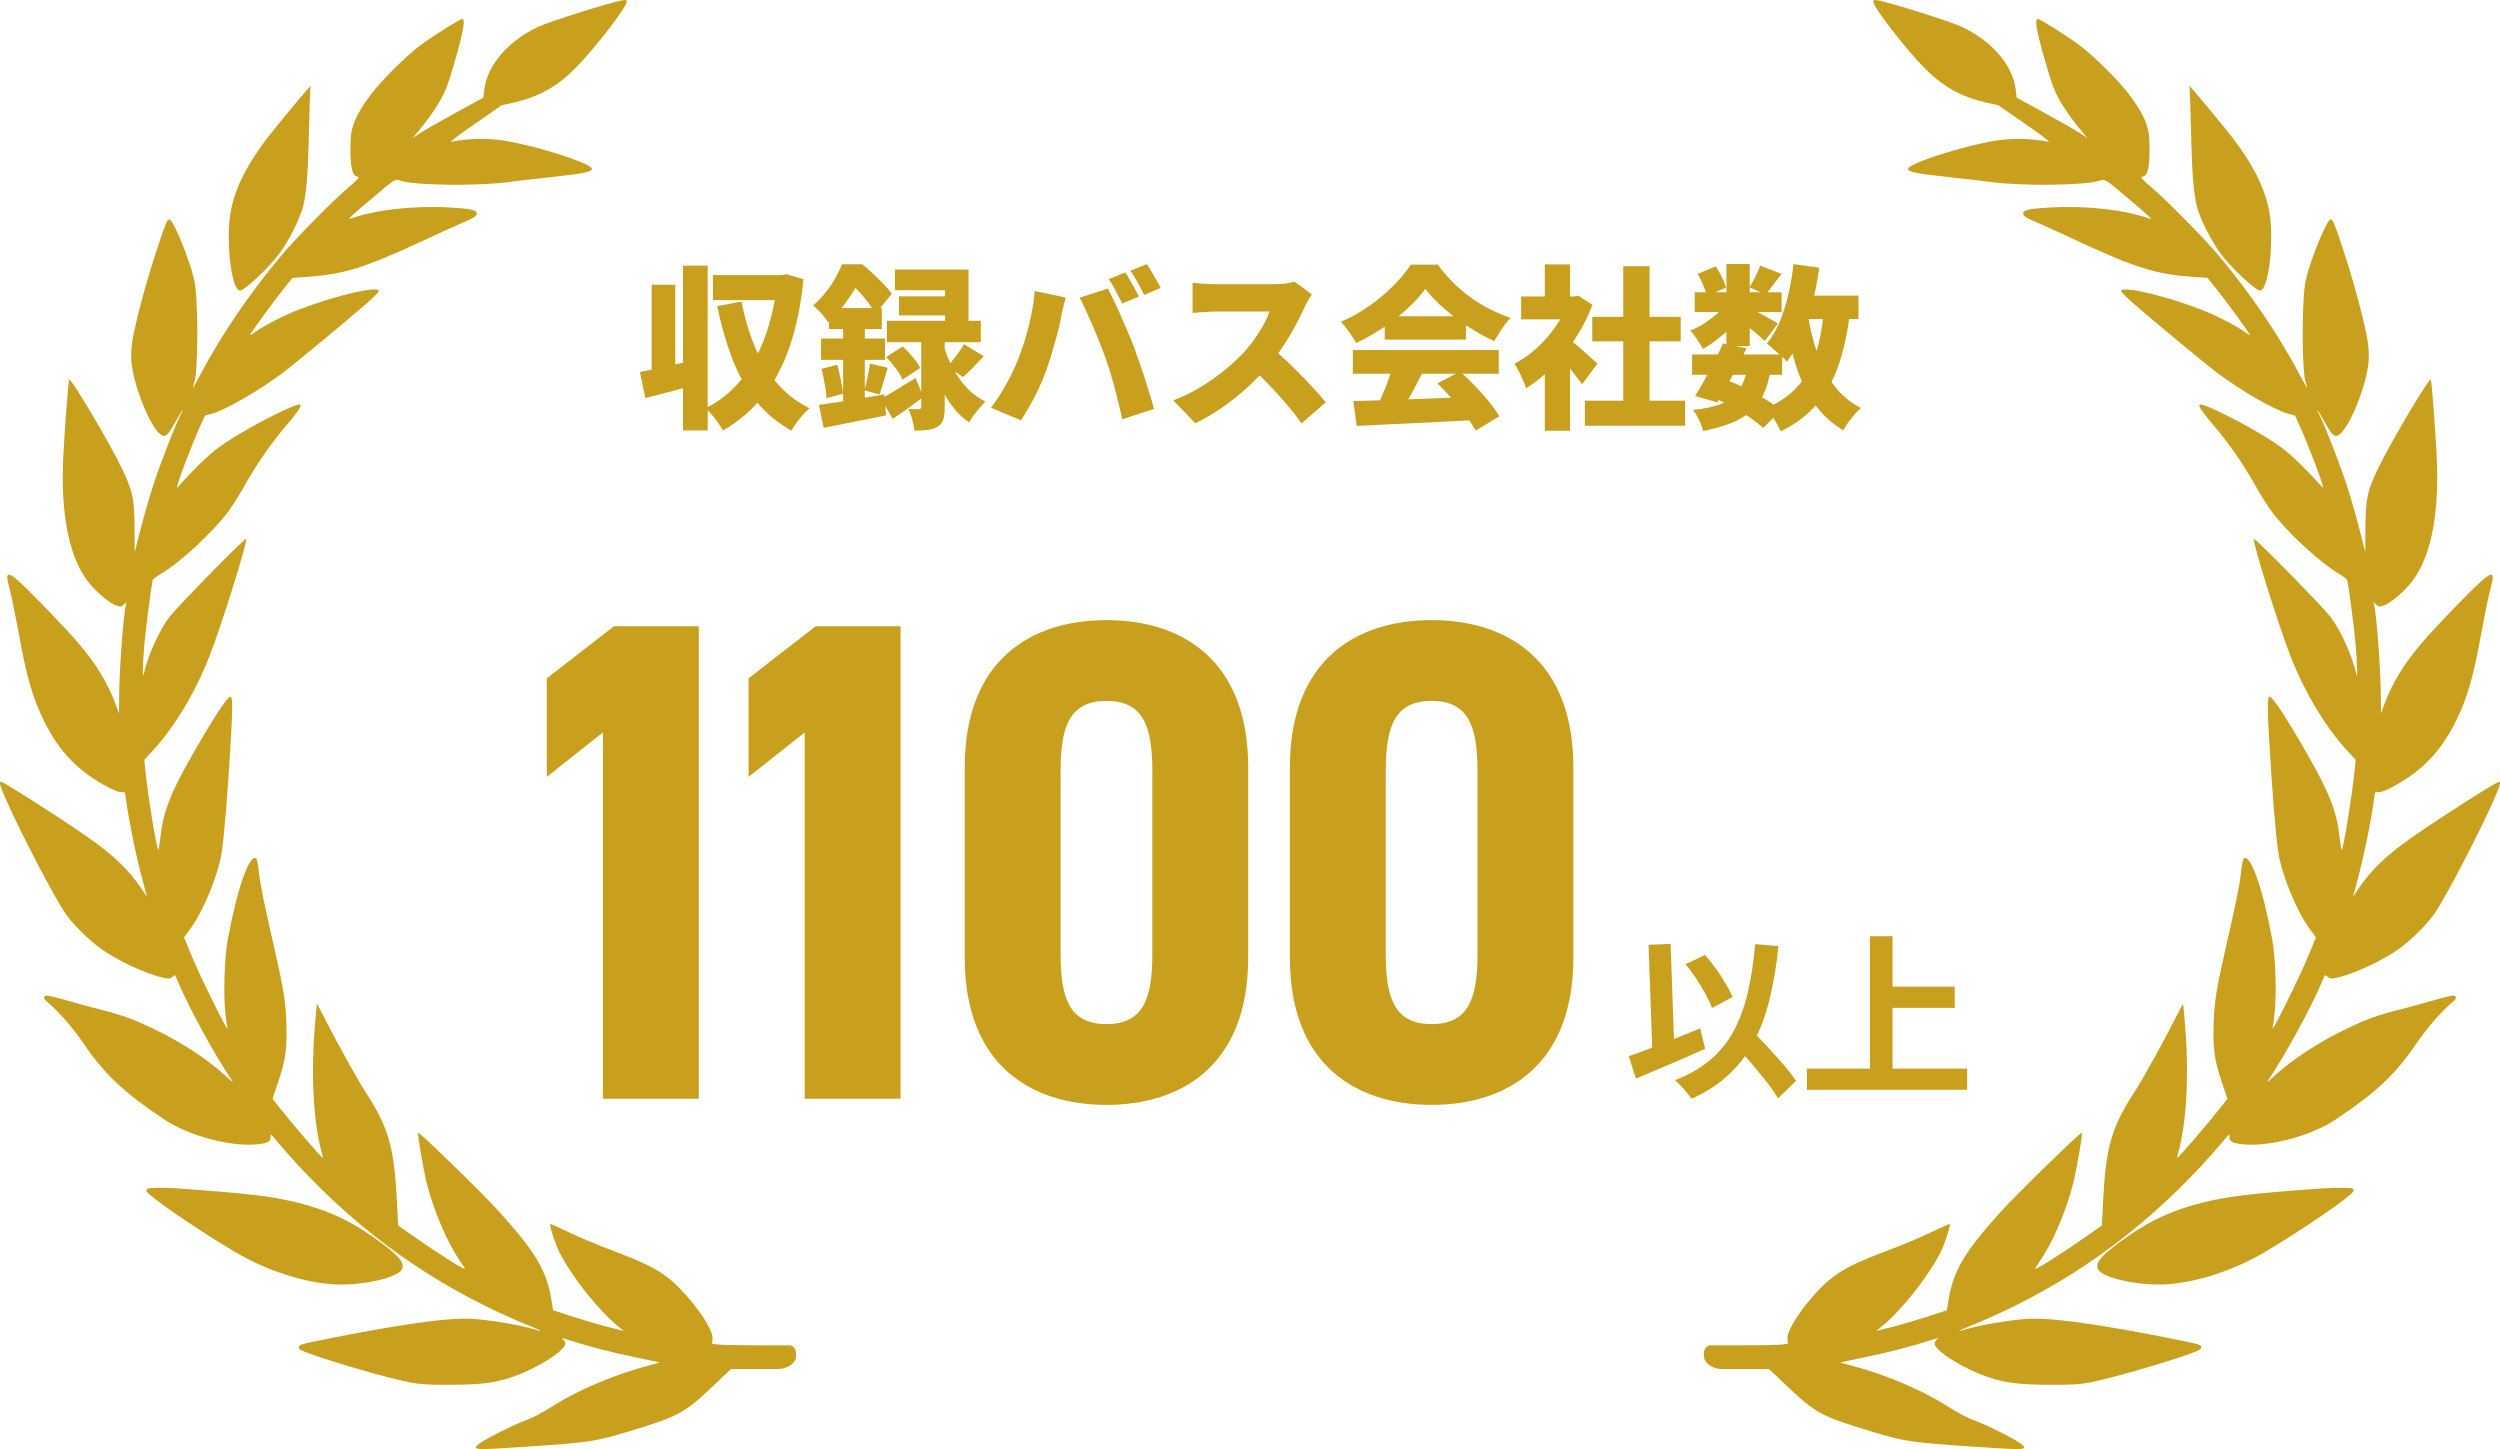
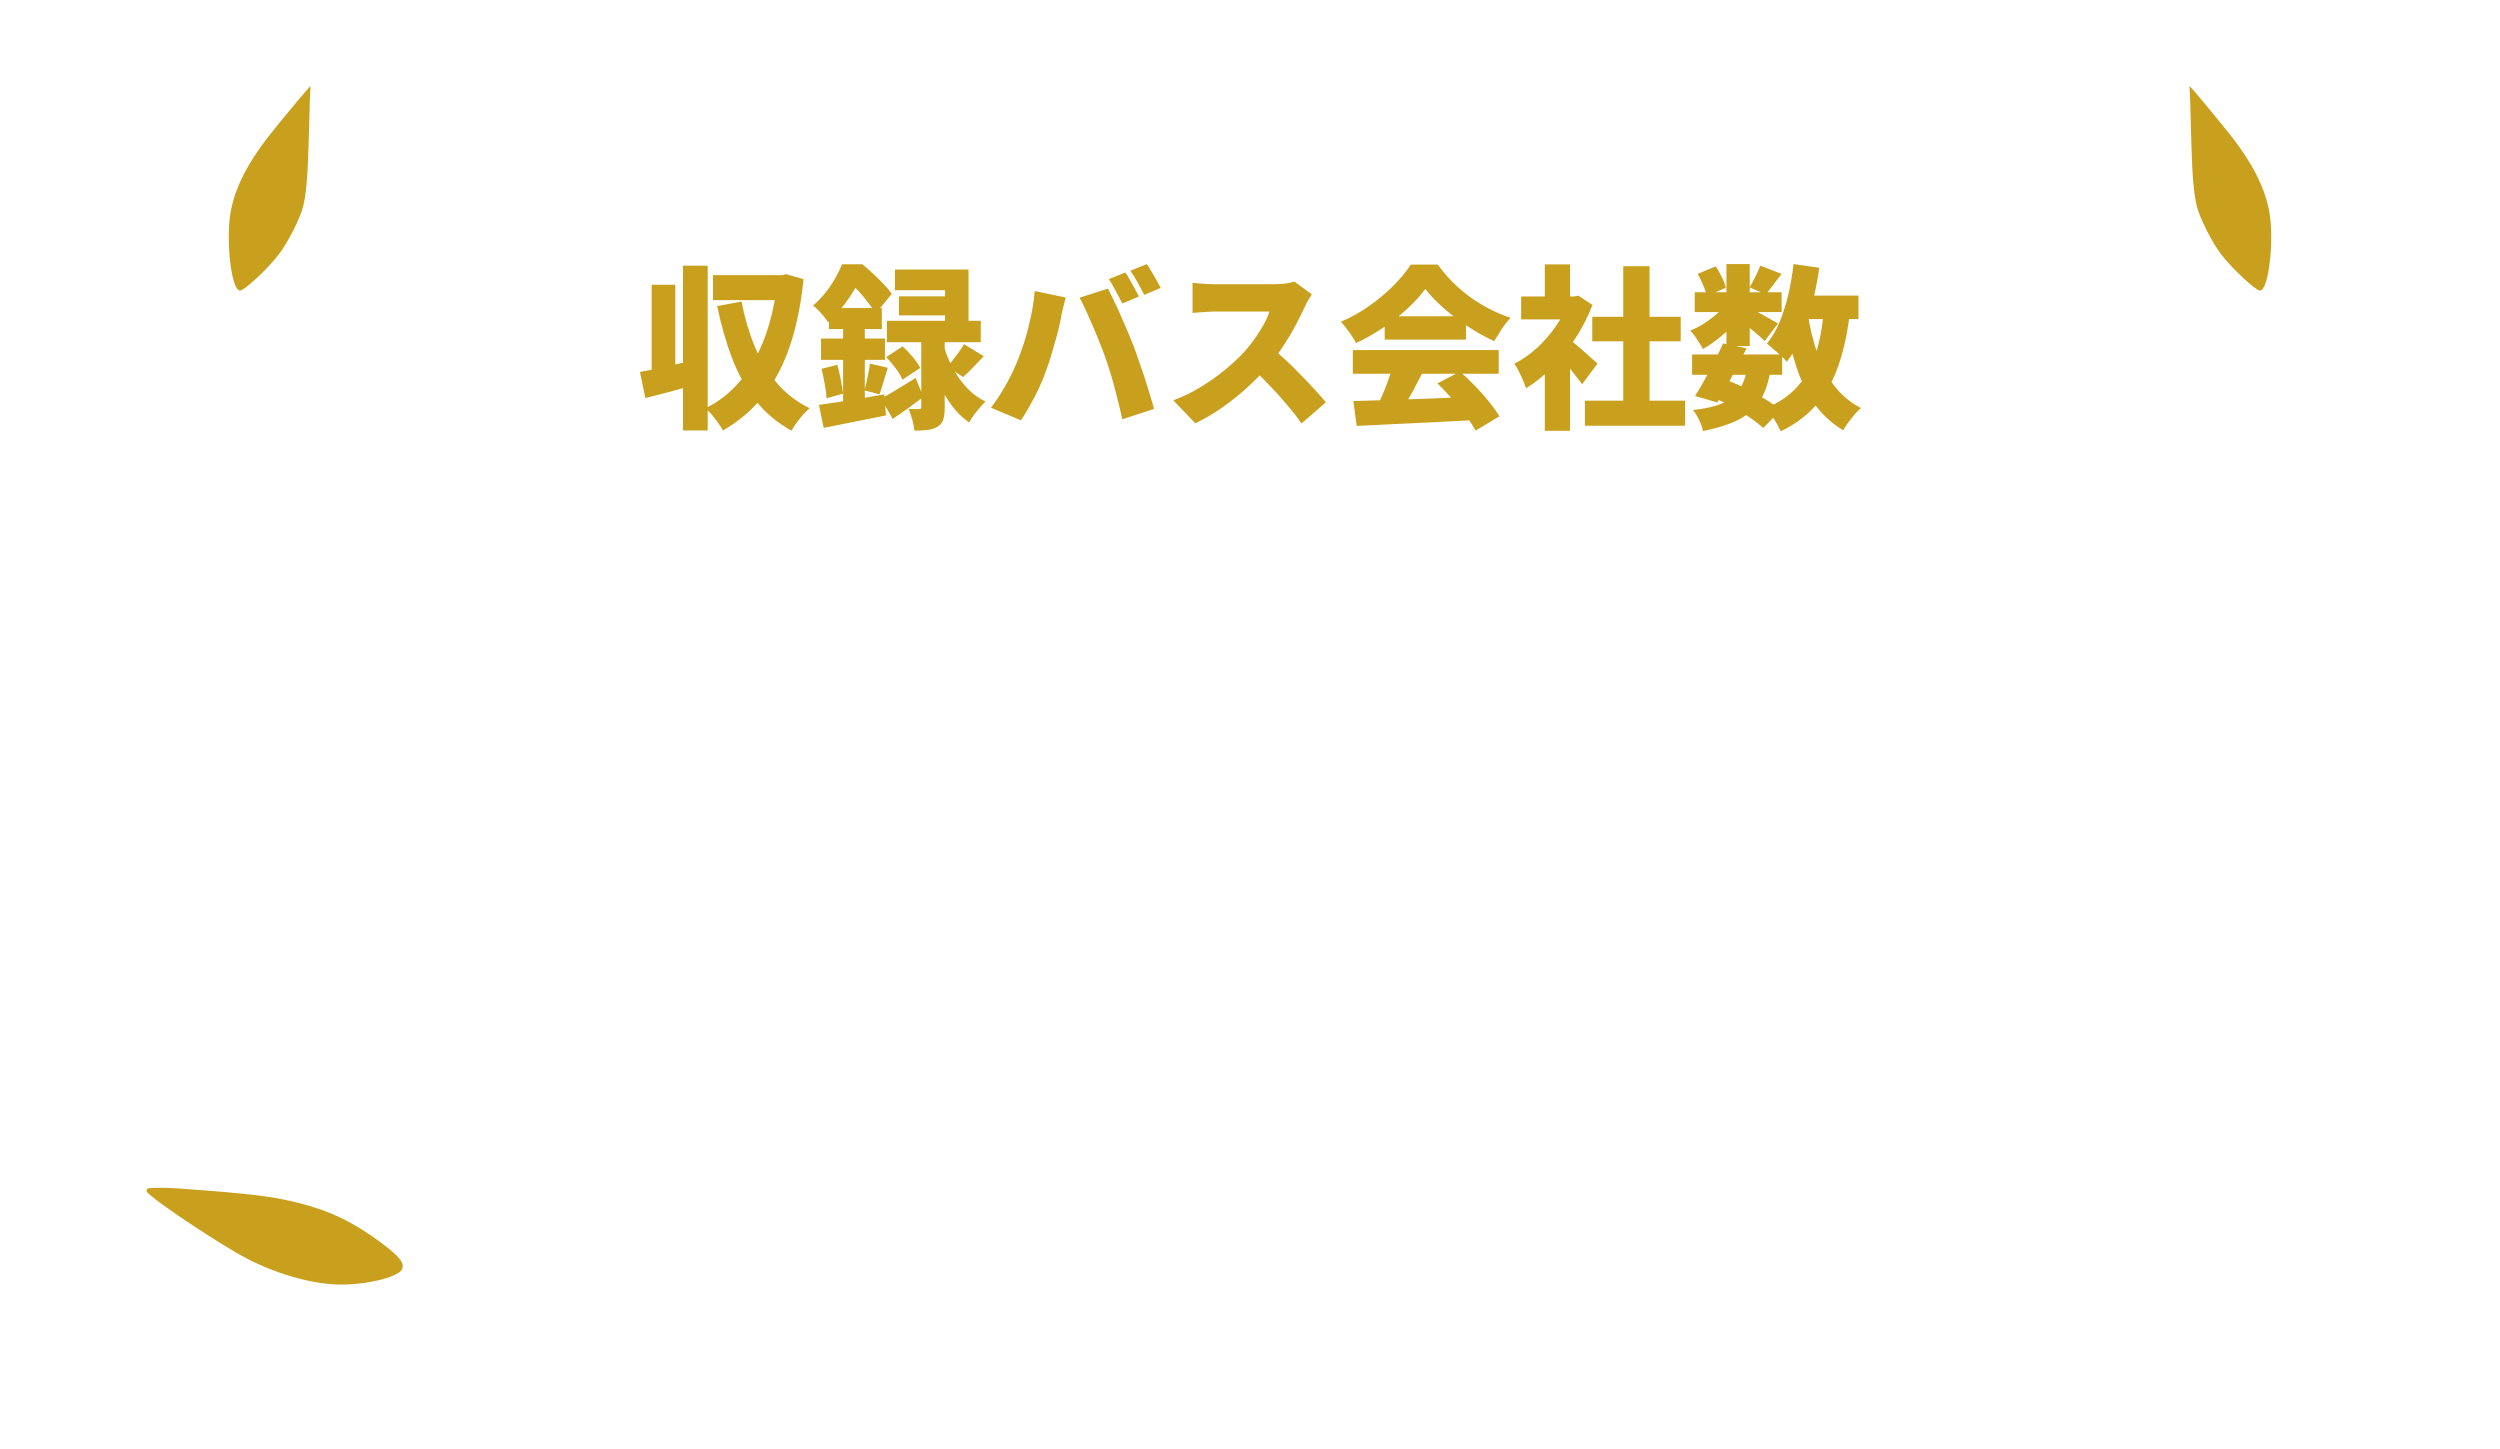
<svg xmlns="http://www.w3.org/2000/svg" width="157" height="91" viewBox="0 0 157 91" fill="none">
-   <path d="M48.811 85.976H45.905L44.875 86.953C42.962 88.77 42.673 88.927 39.433 89.91C37.395 90.529 37.009 90.588 32.88 90.864C29.729 91.073 29.618 91.065 30.085 90.67C30.374 90.425 32.042 89.575 32.784 89.292C33.466 89.039 33.925 88.8 34.8 88.249C36.423 87.228 38.751 86.26 40.894 85.716C41.19 85.641 41.427 85.567 41.413 85.559C41.405 85.552 40.731 85.41 39.915 85.239C38.44 84.941 36.787 84.509 35.727 84.158C35.349 84.032 35.223 84.009 35.334 84.091C35.43 84.151 35.504 84.285 35.504 84.374C35.504 84.829 33.688 85.969 32.102 86.498C31.064 86.848 30.145 86.96 28.239 86.967C26.846 86.967 26.43 86.945 25.719 86.811C24.288 86.543 19.714 85.194 18.951 84.807C18.684 84.672 18.698 84.516 18.988 84.419C19.358 84.307 22.02 83.778 23.68 83.488C26.979 82.914 28.795 82.728 29.996 82.847C31.264 82.974 32.769 83.242 33.54 83.48C34.237 83.689 34.059 83.585 32.984 83.153C32.391 82.914 31.256 82.4 30.463 82.005C25.445 79.524 21.078 76.059 17.29 71.552C16.986 71.194 16.979 71.186 16.994 71.41C17.016 71.708 16.741 71.827 15.926 71.879C14.251 71.976 11.76 71.276 10.299 70.292C7.727 68.571 6.541 67.446 5.177 65.434C4.539 64.503 3.679 63.52 2.975 62.923C2.716 62.707 2.693 62.558 2.931 62.521C3.012 62.514 3.59 62.648 4.22 62.834C4.851 63.02 5.844 63.289 6.415 63.43C7.69 63.751 8.409 64.019 9.61 64.593C11.352 65.427 12.976 66.485 14.102 67.506C14.681 68.035 14.695 68.042 14.48 67.722C13.502 66.284 11.849 63.251 11.226 61.761C11.115 61.493 11.011 61.262 10.996 61.247C10.981 61.232 10.9 61.277 10.818 61.351C10.692 61.471 10.626 61.478 10.27 61.404C9.202 61.187 7.282 60.286 6.259 59.526C5.473 58.937 4.532 57.991 4.087 57.335C3.398 56.33 1.292 52.291 0.373 50.205C0.002 49.363 -0.072 49.095 0.062 49.095C0.217 49.095 3.501 51.181 5.34 52.455C7.052 53.632 8.046 54.571 8.854 55.763C9.046 56.046 9.21 56.292 9.217 56.3C9.232 56.315 9.121 55.912 8.987 55.406C8.565 53.863 8.09 51.553 7.89 50.056C7.853 49.736 7.838 49.721 7.645 49.75C7.505 49.765 7.252 49.676 6.867 49.482C4.954 48.484 3.746 47.247 2.79 45.332C2.041 43.819 1.67 42.531 1.151 39.632C0.959 38.589 0.721 37.427 0.618 37.047C0.321 35.981 0.418 35.855 1.077 36.413C1.715 36.95 3.998 39.312 4.88 40.34C6.052 41.711 6.756 42.866 7.267 44.244L7.475 44.81L7.482 43.805C7.482 42.18 7.742 38.693 7.905 37.993L7.949 37.807L7.771 37.971C7.608 38.12 7.571 38.12 7.312 38.03C6.941 37.904 6.311 37.404 5.777 36.823C4.384 35.296 3.768 32.442 3.983 28.515C4.072 26.824 4.287 24.015 4.339 23.844C4.406 23.62 6.934 27.89 7.705 29.514C8.357 30.915 8.439 31.325 8.453 33.299L8.461 34.677L8.639 33.969C9.002 32.532 9.284 31.533 9.61 30.512C9.973 29.372 10.929 26.884 11.27 26.206C11.634 25.483 11.508 25.617 11.041 26.459C10.544 27.346 10.388 27.487 10.114 27.308C9.439 26.861 8.372 24.201 8.246 22.667C8.224 22.369 8.246 21.869 8.29 21.549C8.498 20.223 9.187 17.645 9.943 15.395C10.418 13.971 10.499 13.778 10.64 13.778C10.87 13.778 11.915 16.311 12.197 17.578C12.457 18.71 12.457 23.337 12.197 24.038C12.138 24.216 12.101 24.358 12.116 24.358C12.13 24.358 12.331 24 12.56 23.561C13.939 20.975 15.674 18.42 17.69 16.02C18.587 14.947 20.908 12.601 21.894 11.758C22.464 11.274 22.598 11.125 22.487 11.103C22.257 11.066 22.183 10.961 22.094 10.596C21.983 10.164 21.975 8.719 22.086 8.227C22.235 7.534 22.553 6.923 23.302 5.917C23.91 5.097 25.534 3.488 26.386 2.855C27.194 2.251 28.884 1.186 29.032 1.186C29.181 1.186 29.151 1.625 28.936 2.475C28.706 3.414 28.217 5.06 28.039 5.507C27.728 6.29 27.105 7.243 26.238 8.279L25.904 8.674L26.164 8.503C26.764 8.108 27.253 7.832 28.758 7.005L30.352 6.133L30.404 5.686C30.575 4.121 31.879 2.587 33.807 1.678C34.466 1.365 38.395 0.128 39.063 0.023C39.315 -0.021 39.359 -0.006 39.359 0.105C39.359 0.448 37.321 3.086 36.134 4.285C35 5.433 33.836 6.081 32.272 6.439L31.509 6.61L29.818 7.78C28.751 8.517 28.21 8.935 28.351 8.905C29.448 8.681 30.678 8.659 31.812 8.853C33.74 9.188 36.824 10.164 37.135 10.537C37.328 10.768 36.809 10.887 34.533 11.133C33.577 11.229 32.398 11.371 31.909 11.438C29.981 11.691 26 11.647 25.163 11.349C24.807 11.229 24.837 11.207 23.436 12.392C22.198 13.428 21.797 13.8 21.975 13.741C23.584 13.167 25.971 12.899 28.284 13.033C29.551 13.1 29.944 13.189 29.944 13.405C29.944 13.569 29.774 13.681 29.018 14.001C28.692 14.135 27.505 14.679 26.386 15.201C22.813 16.855 21.538 17.242 19.143 17.399L18.372 17.451L18.091 17.794C17.342 18.71 15.711 20.93 15.711 21.042C15.711 21.065 15.867 20.968 16.059 20.826C16.623 20.424 17.905 19.768 18.832 19.418C21.152 18.531 23.791 17.928 23.791 18.278C23.791 18.338 23.45 18.688 23.028 19.053C21.842 20.089 18.38 22.957 17.735 23.434C16.267 24.529 14.169 25.744 13.346 25.967L12.872 26.101L12.612 26.668C11.989 28.046 10.944 30.825 11.137 30.617C12.523 29.097 13.272 28.396 14.102 27.837C15.674 26.779 18.691 25.245 18.869 25.416C18.943 25.498 18.691 25.885 18.113 26.556C17.016 27.837 16.089 29.179 15.207 30.766C14.94 31.235 14.51 31.906 14.243 32.248C13.235 33.552 11.256 35.363 10.114 36.033C9.847 36.19 9.617 36.369 9.595 36.428C9.521 36.674 9.18 39.23 9.076 40.377C8.972 41.502 8.935 42.709 9.017 42.352C9.269 41.197 10.032 39.513 10.663 38.716C11.256 37.971 15.385 33.768 15.459 33.835C15.578 33.962 13.865 39.431 13.116 41.309C12.197 43.618 10.907 45.734 9.521 47.225L9.061 47.716L9.121 48.312C9.291 49.989 9.825 53.26 9.943 53.386C9.958 53.401 10.01 53.066 10.062 52.649C10.247 50.98 10.692 49.818 12.108 47.351C13.42 45.049 14.317 43.7 14.48 43.752C14.614 43.797 14.614 44.468 14.488 46.599C14.303 49.795 14.088 52.418 13.924 53.528C13.709 54.951 12.746 57.283 11.908 58.393L11.56 58.87L11.975 59.883C12.612 61.441 14.51 65.248 14.273 64.503C14.251 64.429 14.191 63.996 14.147 63.542C14.021 62.35 14.102 60.092 14.303 59.004C14.896 55.763 15.696 53.52 16.104 53.93C16.148 53.975 16.223 54.392 16.274 54.869C16.371 55.696 16.519 56.419 17.297 59.846C17.824 62.171 17.95 62.998 17.987 64.391C18.031 65.896 17.927 66.626 17.438 68.042L17.119 69.003L17.505 69.495C18.276 70.486 20.189 72.714 20.27 72.714C20.285 72.714 20.263 72.602 20.226 72.468C19.707 70.657 19.521 67.677 19.751 64.742C19.818 63.818 19.892 63.058 19.899 63.043C19.914 63.028 20.129 63.43 20.381 63.937C21.182 65.509 22.442 67.789 22.946 68.564C24.377 70.762 24.74 71.984 24.918 75.277L25.007 76.961L26.045 77.691C27.357 78.615 29.129 79.74 29.188 79.68C29.203 79.665 29.099 79.494 28.958 79.293C28.128 78.123 27.246 76.089 26.794 74.279C26.594 73.496 26.215 71.261 26.253 71.134C26.29 71.03 30.248 74.882 31.331 76.074C33.666 78.66 34.355 79.829 34.644 81.722L34.733 82.281L35.838 82.646C36.453 82.847 37.447 83.145 38.062 83.302L39.174 83.585L38.84 83.316C37.595 82.303 35.905 80.18 35.134 78.645C34.889 78.16 34.548 77.132 34.541 76.871C34.541 76.842 34.933 77.006 35.408 77.237C36.639 77.818 37.202 78.056 38.729 78.637C41.101 79.531 41.969 80.068 43.11 81.364C44.148 82.542 44.808 83.659 44.748 84.121L44.712 84.389L45.164 84.442C45.408 84.464 46.505 84.486 47.595 84.486C49.1 84.486 49.323 84.486 49.613 84.486C49.975 84.56 50.047 84.924 49.975 85.289C49.975 85.434 49.649 85.976 48.811 85.976Z" fill="#C8A01D" />
  <path d="M19.455 6.401C19.44 6.953 19.403 8.145 19.381 9.046C19.329 11.043 19.225 12.206 19.04 12.951C18.847 13.711 18.12 15.164 17.535 15.938C16.867 16.833 15.355 18.248 15.073 18.248C14.503 18.248 14.139 14.836 14.532 13.07C14.836 11.662 15.555 10.268 16.808 8.637C17.283 8.026 18.869 6.096 19.292 5.627L19.499 5.396L19.455 6.401Z" fill="#C8A01D" />
  <path d="M11.115 74.629C15.718 74.957 17.105 75.128 18.758 75.545C20.759 76.052 22.212 76.76 23.962 78.064C25.118 78.928 25.43 79.338 25.237 79.725C24.955 80.262 22.628 80.768 20.937 80.656C18.988 80.522 16.719 79.777 14.77 78.63C12.531 77.311 9.321 75.113 9.21 74.823C9.187 74.763 9.21 74.681 9.269 74.644C9.365 74.584 10.373 74.577 11.115 74.629Z" fill="#C8A01D" />
  <path d="M40.187 23.36C40.627 23.279 41.148 23.173 41.749 23.041C42.358 22.902 42.966 22.762 43.575 22.623L43.773 24.119C43.23 24.28 42.677 24.438 42.112 24.592C41.547 24.739 41.019 24.874 40.528 24.999L40.187 23.36ZM42.893 16.683H44.444V27.034H42.893V16.683ZM40.924 17.882H42.409V23.778H40.924V17.882ZM44.774 17.277H49.185V18.85H44.774V17.277ZM48.822 17.277H49.097L49.383 17.222L50.461 17.53C50.3 19.136 50.01 20.548 49.592 21.765C49.181 22.975 48.628 24.013 47.931 24.878C47.242 25.743 46.398 26.462 45.401 27.034C45.32 26.887 45.218 26.726 45.093 26.55C44.968 26.374 44.836 26.202 44.697 26.033C44.558 25.872 44.426 25.74 44.301 25.637C44.954 25.322 45.537 24.907 46.05 24.394C46.571 23.881 47.018 23.279 47.392 22.59C47.773 21.901 48.081 21.142 48.316 20.313C48.558 19.477 48.727 18.582 48.822 17.629V17.277ZM46.567 18.938C46.758 19.935 47.033 20.87 47.392 21.743C47.751 22.608 48.213 23.375 48.778 24.042C49.343 24.709 50.032 25.241 50.846 25.637C50.721 25.74 50.586 25.872 50.439 26.033C50.292 26.202 50.153 26.374 50.021 26.55C49.889 26.733 49.783 26.898 49.702 27.045C48.807 26.546 48.059 25.919 47.458 25.164C46.864 24.401 46.373 23.521 45.984 22.524C45.603 21.527 45.287 20.427 45.038 19.224L46.567 18.938ZM60.537 21.611L61.78 22.37C61.553 22.612 61.325 22.85 61.098 23.085C60.878 23.312 60.673 23.51 60.482 23.679L59.492 23.019C59.609 22.894 59.73 22.751 59.855 22.59C59.987 22.429 60.112 22.264 60.229 22.095C60.354 21.919 60.456 21.758 60.537 21.611ZM55.653 22.425L56.687 21.754C56.9 21.945 57.112 22.168 57.325 22.425C57.538 22.674 57.692 22.902 57.787 23.107L56.676 23.844C56.595 23.639 56.456 23.404 56.258 23.14C56.06 22.869 55.858 22.63 55.653 22.425ZM56.203 16.925H60.823V20.896H59.349V18.223H56.203V16.925ZM56.456 18.608H60.174V19.807H56.456V18.608ZM55.697 20.148H61.593V21.49H55.697V20.148ZM57.853 20.852H59.327V25.582C59.327 25.897 59.298 26.15 59.239 26.341C59.18 26.539 59.056 26.693 58.865 26.803C58.682 26.913 58.469 26.979 58.227 27.001C57.992 27.03 57.725 27.045 57.424 27.045C57.409 26.847 57.365 26.62 57.292 26.363C57.219 26.106 57.142 25.879 57.061 25.681C57.186 25.688 57.31 25.692 57.435 25.692C57.567 25.692 57.659 25.692 57.71 25.692C57.769 25.692 57.805 25.681 57.82 25.659C57.842 25.637 57.853 25.6 57.853 25.549V20.852ZM55.334 25.032C55.613 24.885 55.943 24.695 56.324 24.46C56.705 24.225 57.098 23.983 57.501 23.734L57.985 24.933C57.677 25.168 57.354 25.406 57.017 25.648C56.687 25.883 56.368 26.103 56.06 26.308L55.334 25.032ZM59.294 21.798C59.382 22.099 59.499 22.414 59.646 22.744C59.8 23.067 59.983 23.386 60.196 23.701C60.409 24.016 60.654 24.306 60.933 24.57C61.219 24.827 61.538 25.043 61.89 25.219C61.787 25.314 61.67 25.439 61.538 25.593C61.406 25.747 61.278 25.905 61.153 26.066C61.036 26.235 60.94 26.389 60.867 26.528C60.537 26.308 60.24 26.04 59.976 25.725C59.712 25.402 59.477 25.058 59.272 24.691C59.074 24.317 58.902 23.95 58.755 23.591C58.616 23.224 58.502 22.887 58.414 22.579L59.294 21.798ZM52.056 19.345H55.378V20.665H52.056V19.345ZM51.561 21.259H55.576V22.601H51.561V21.259ZM51.594 23.162L52.584 22.909C52.665 23.202 52.738 23.518 52.804 23.855C52.87 24.185 52.918 24.475 52.947 24.724L51.902 25.01C51.895 24.753 51.858 24.456 51.792 24.119C51.733 23.774 51.667 23.455 51.594 23.162ZM51.429 25.428C51.781 25.377 52.181 25.318 52.628 25.252C53.075 25.179 53.548 25.102 54.047 25.021C54.546 24.933 55.041 24.849 55.532 24.768L55.642 26.088C54.975 26.227 54.296 26.363 53.607 26.495C52.918 26.634 52.291 26.759 51.726 26.869L51.429 25.428ZM54.63 22.832L55.752 23.096C55.657 23.397 55.565 23.697 55.477 23.998C55.389 24.299 55.308 24.555 55.235 24.768L54.289 24.515C54.333 24.354 54.377 24.174 54.421 23.976C54.465 23.778 54.505 23.58 54.542 23.382C54.586 23.177 54.615 22.993 54.63 22.832ZM52.947 19.884H54.311V25.769L52.947 26.022V19.884ZM52.881 16.595H53.717V16.881H54.168V17.288C53.955 17.699 53.677 18.168 53.332 18.696C52.987 19.224 52.544 19.737 52.001 20.236C51.935 20.126 51.847 20.005 51.737 19.873C51.627 19.734 51.51 19.602 51.385 19.477C51.268 19.352 51.158 19.257 51.055 19.191C51.356 18.934 51.62 18.659 51.847 18.366C52.082 18.073 52.283 17.776 52.452 17.475C52.628 17.167 52.771 16.874 52.881 16.595ZM53.068 16.595H54.157C54.37 16.771 54.593 16.969 54.828 17.189C55.063 17.402 55.283 17.618 55.488 17.838C55.701 18.058 55.873 18.263 56.005 18.454L54.993 19.686C54.883 19.495 54.733 19.279 54.542 19.037C54.359 18.788 54.161 18.546 53.948 18.311C53.735 18.076 53.53 17.882 53.332 17.728H53.068V16.595ZM70.668 17.112C70.763 17.244 70.862 17.405 70.965 17.596C71.075 17.779 71.178 17.963 71.273 18.146C71.376 18.329 71.46 18.487 71.526 18.619L70.481 19.059C70.364 18.832 70.228 18.575 70.074 18.289C69.927 17.996 69.781 17.743 69.634 17.53L70.668 17.112ZM72.021 16.584C72.116 16.723 72.219 16.888 72.329 17.079C72.439 17.262 72.545 17.446 72.648 17.629C72.751 17.805 72.831 17.955 72.89 18.08L71.856 18.52C71.746 18.293 71.61 18.036 71.449 17.75C71.288 17.457 71.134 17.207 70.987 17.002L72.021 16.584ZM63.958 22.513C64.083 22.19 64.2 21.86 64.31 21.523C64.42 21.178 64.519 20.826 64.607 20.467C64.695 20.108 64.772 19.745 64.838 19.378C64.904 19.011 64.952 18.645 64.981 18.278L66.928 18.685C66.899 18.802 66.862 18.945 66.818 19.114C66.774 19.275 66.734 19.433 66.697 19.587C66.668 19.741 66.646 19.862 66.631 19.95C66.594 20.155 66.543 20.394 66.477 20.665C66.411 20.936 66.334 21.219 66.246 21.512C66.165 21.805 66.081 22.099 65.993 22.392C65.905 22.678 65.817 22.942 65.729 23.184C65.604 23.551 65.45 23.932 65.267 24.328C65.084 24.724 64.889 25.102 64.684 25.461C64.486 25.82 64.295 26.132 64.112 26.396L62.231 25.604C62.576 25.157 62.902 24.654 63.21 24.097C63.518 23.54 63.767 23.012 63.958 22.513ZM69.392 22.392C69.289 22.099 69.168 21.783 69.029 21.446C68.897 21.109 68.758 20.771 68.611 20.434C68.464 20.089 68.321 19.767 68.182 19.466C68.043 19.165 67.914 18.909 67.797 18.696L69.579 18.124C69.696 18.344 69.828 18.612 69.975 18.927C70.129 19.235 70.279 19.565 70.426 19.917C70.58 20.262 70.727 20.599 70.866 20.929C71.005 21.259 71.123 21.549 71.218 21.798C71.306 22.033 71.405 22.315 71.515 22.645C71.632 22.968 71.75 23.309 71.867 23.668C71.984 24.027 72.094 24.383 72.197 24.735C72.307 25.08 72.399 25.395 72.472 25.681L70.481 26.33C70.378 25.861 70.268 25.402 70.151 24.955C70.041 24.5 69.924 24.06 69.799 23.635C69.674 23.202 69.539 22.788 69.392 22.392ZM82.383 18.487C82.332 18.56 82.258 18.678 82.163 18.839C82.068 19 81.991 19.151 81.932 19.29C81.778 19.627 81.587 20.009 81.36 20.434C81.14 20.852 80.887 21.277 80.601 21.71C80.322 22.143 80.022 22.55 79.699 22.931C79.288 23.408 78.83 23.877 78.324 24.339C77.825 24.794 77.297 25.215 76.74 25.604C76.19 25.985 75.633 26.312 75.068 26.583L73.682 25.142C74.276 24.922 74.855 24.64 75.42 24.295C75.985 23.95 76.505 23.58 76.982 23.184C77.459 22.788 77.858 22.41 78.181 22.051C78.423 21.78 78.643 21.497 78.841 21.204C79.046 20.911 79.226 20.625 79.38 20.346C79.534 20.06 79.648 19.8 79.721 19.565C79.64 19.565 79.512 19.565 79.336 19.565C79.16 19.565 78.958 19.565 78.731 19.565C78.504 19.565 78.265 19.565 78.016 19.565C77.774 19.565 77.539 19.565 77.312 19.565C77.085 19.565 76.879 19.565 76.696 19.565C76.52 19.565 76.388 19.565 76.3 19.565C76.139 19.565 75.966 19.572 75.783 19.587C75.607 19.594 75.438 19.605 75.277 19.62C75.123 19.635 74.995 19.646 74.892 19.653V17.761C75.024 17.776 75.178 17.79 75.354 17.805C75.537 17.82 75.713 17.831 75.882 17.838C76.058 17.845 76.197 17.849 76.3 17.849C76.41 17.849 76.564 17.849 76.762 17.849C76.96 17.849 77.18 17.849 77.422 17.849C77.671 17.849 77.924 17.849 78.181 17.849C78.445 17.849 78.694 17.849 78.929 17.849C79.171 17.849 79.384 17.849 79.567 17.849C79.75 17.849 79.886 17.849 79.974 17.849C80.253 17.849 80.509 17.834 80.744 17.805C80.986 17.768 81.169 17.728 81.294 17.684L82.383 18.487ZM79.842 21.831C80.121 22.051 80.421 22.311 80.744 22.612C81.067 22.913 81.386 23.228 81.701 23.558C82.024 23.881 82.321 24.192 82.592 24.493C82.863 24.794 83.087 25.05 83.263 25.263L81.734 26.594C81.463 26.198 81.155 25.802 80.81 25.406C80.473 25.003 80.113 24.603 79.732 24.207C79.358 23.811 78.973 23.433 78.577 23.074L79.842 21.831ZM84.99 25.186C85.657 25.164 86.42 25.142 87.278 25.12C88.143 25.091 89.045 25.058 89.984 25.021C90.93 24.984 91.858 24.948 92.767 24.911L92.712 26.374C91.832 26.425 90.937 26.473 90.028 26.517C89.126 26.561 88.261 26.601 87.432 26.638C86.611 26.682 85.866 26.719 85.199 26.748L84.99 25.186ZM84.957 21.985H94.12V23.47H84.957V21.985ZM86.959 19.862H92.063V21.325H86.959V19.862ZM87.465 22.964L89.302 23.459C89.133 23.796 88.957 24.137 88.774 24.482C88.591 24.819 88.411 25.138 88.235 25.439C88.066 25.74 87.905 26.007 87.751 26.242L86.354 25.78C86.493 25.516 86.633 25.223 86.772 24.9C86.919 24.577 87.051 24.247 87.168 23.91C87.293 23.573 87.392 23.257 87.465 22.964ZM90.27 24.075L91.689 23.338C92.012 23.617 92.331 23.921 92.646 24.251C92.961 24.574 93.251 24.9 93.515 25.23C93.779 25.56 93.995 25.864 94.164 26.143L92.668 27.045C92.521 26.766 92.316 26.451 92.052 26.099C91.795 25.754 91.509 25.406 91.194 25.054C90.886 24.695 90.578 24.368 90.27 24.075ZM89.511 18.146C89.218 18.549 88.844 18.96 88.389 19.378C87.942 19.796 87.439 20.192 86.882 20.566C86.332 20.94 85.756 21.266 85.155 21.545C85.096 21.413 85.012 21.266 84.902 21.105C84.792 20.936 84.675 20.775 84.55 20.621C84.433 20.46 84.319 20.32 84.209 20.203C84.84 19.939 85.437 19.605 86.002 19.202C86.574 18.799 87.084 18.37 87.531 17.915C87.978 17.46 88.334 17.028 88.598 16.617H90.292C90.585 17.02 90.904 17.394 91.249 17.739C91.601 18.084 91.971 18.399 92.36 18.685C92.756 18.964 93.163 19.209 93.581 19.422C93.999 19.635 94.428 19.814 94.868 19.961C94.67 20.166 94.483 20.401 94.307 20.665C94.138 20.929 93.981 21.182 93.834 21.424C93.291 21.175 92.745 20.87 92.195 20.511C91.645 20.152 91.135 19.767 90.666 19.356C90.197 18.945 89.812 18.542 89.511 18.146ZM99.532 25.164H105.824V26.737H99.532V25.164ZM99.994 19.895H105.549V21.435H99.994V19.895ZM101.941 16.716H103.591V25.923H101.941V16.716ZM95.528 18.619H99.103V20.06H95.528V18.619ZM97.013 22.634L98.597 20.742V27.056H97.013V22.634ZM97.013 16.606H98.597V19.279H97.013V16.606ZM98.421 21.204C98.524 21.27 98.663 21.38 98.839 21.534C99.022 21.681 99.213 21.842 99.411 22.018C99.616 22.194 99.8 22.359 99.961 22.513C100.13 22.66 100.251 22.766 100.324 22.832L99.356 24.13C99.246 23.976 99.114 23.804 98.96 23.613C98.813 23.415 98.656 23.217 98.487 23.019C98.318 22.814 98.153 22.623 97.992 22.447C97.831 22.264 97.688 22.106 97.563 21.974L98.421 21.204ZM98.531 18.619H98.839L99.114 18.564L100.005 19.147C99.726 19.888 99.367 20.592 98.927 21.259C98.494 21.926 98.01 22.528 97.475 23.063C96.947 23.598 96.401 24.038 95.836 24.383C95.792 24.236 95.726 24.064 95.638 23.866C95.55 23.661 95.458 23.466 95.363 23.283C95.268 23.092 95.18 22.946 95.099 22.843C95.605 22.586 96.082 22.253 96.529 21.842C96.984 21.424 97.383 20.962 97.728 20.456C98.08 19.943 98.348 19.422 98.531 18.894V18.619ZM106.264 22.26H111.918V23.536H106.264V22.26ZM106.429 18.355H111.885V19.598H106.429V18.355ZM108.211 21.567L109.685 21.875C109.494 22.264 109.289 22.663 109.069 23.074C108.856 23.485 108.644 23.881 108.431 24.262C108.226 24.636 108.031 24.973 107.848 25.274L106.451 24.867C106.634 24.581 106.829 24.251 107.034 23.877C107.247 23.496 107.456 23.103 107.661 22.7C107.866 22.297 108.05 21.919 108.211 21.567ZM109.718 23.184L111.181 23.294C111.078 23.895 110.924 24.405 110.719 24.823C110.514 25.241 110.242 25.593 109.905 25.879C109.568 26.165 109.157 26.4 108.673 26.583C108.189 26.774 107.613 26.935 106.946 27.067C106.902 26.84 106.818 26.601 106.693 26.352C106.576 26.11 106.451 25.908 106.319 25.747C107.03 25.674 107.613 25.549 108.068 25.373C108.53 25.197 108.889 24.937 109.146 24.592C109.41 24.24 109.601 23.771 109.718 23.184ZM110.543 16.683L111.885 17.2C111.694 17.442 111.515 17.677 111.346 17.904C111.177 18.131 111.023 18.326 110.884 18.487L109.872 18.047C109.989 17.856 110.11 17.633 110.235 17.376C110.367 17.119 110.47 16.888 110.543 16.683ZM108.42 16.584H109.883V21.732H108.42V16.584ZM106.616 17.2L107.749 16.727C107.888 16.932 108.017 17.16 108.134 17.409C108.259 17.658 108.343 17.878 108.387 18.069L107.177 18.597C107.148 18.406 107.078 18.183 106.968 17.926C106.858 17.662 106.741 17.42 106.616 17.2ZM108.464 18.993L109.487 19.62C109.304 19.899 109.069 20.185 108.783 20.478C108.504 20.764 108.204 21.032 107.881 21.281C107.566 21.53 107.254 21.743 106.946 21.919C106.858 21.75 106.737 21.552 106.583 21.325C106.436 21.09 106.29 20.903 106.143 20.764C106.436 20.647 106.73 20.496 107.023 20.313C107.316 20.122 107.591 19.913 107.848 19.686C108.105 19.459 108.31 19.228 108.464 18.993ZM109.762 19.279C109.865 19.323 110.004 19.393 110.18 19.488C110.356 19.583 110.543 19.686 110.741 19.796C110.946 19.906 111.13 20.009 111.291 20.104C111.46 20.199 111.581 20.273 111.654 20.324L110.818 21.413C110.715 21.31 110.587 21.193 110.433 21.061C110.279 20.922 110.114 20.782 109.938 20.643C109.769 20.496 109.604 20.357 109.443 20.225C109.282 20.093 109.139 19.983 109.014 19.895L109.762 19.279ZM112.6 18.564H116.714V20.038H112.6V18.564ZM112.633 16.584L114.25 16.815C114.14 17.592 113.993 18.348 113.81 19.081C113.627 19.807 113.403 20.482 113.139 21.105C112.875 21.721 112.567 22.26 112.215 22.722C112.134 22.619 112.017 22.498 111.863 22.359C111.709 22.212 111.548 22.069 111.379 21.93C111.218 21.783 111.078 21.666 110.961 21.578C111.269 21.204 111.533 20.757 111.753 20.236C111.973 19.708 112.156 19.132 112.303 18.509C112.45 17.886 112.56 17.244 112.633 16.584ZM114.536 19.488L116.175 19.631C116.028 20.878 115.79 21.978 115.46 22.931C115.137 23.877 114.683 24.695 114.096 25.384C113.517 26.066 112.761 26.634 111.83 27.089C111.779 26.964 111.698 26.807 111.588 26.616C111.485 26.433 111.372 26.249 111.247 26.066C111.13 25.883 111.02 25.736 110.917 25.626C111.731 25.281 112.387 24.83 112.886 24.273C113.385 23.716 113.762 23.041 114.019 22.249C114.276 21.45 114.448 20.529 114.536 19.488ZM113.524 19.708C113.663 20.588 113.865 21.417 114.129 22.194C114.4 22.964 114.756 23.642 115.196 24.229C115.643 24.816 116.201 25.281 116.868 25.626C116.751 25.729 116.619 25.861 116.472 26.022C116.333 26.191 116.197 26.363 116.065 26.539C115.94 26.715 115.838 26.876 115.757 27.023C115.009 26.576 114.397 26.007 113.92 25.318C113.443 24.629 113.062 23.833 112.776 22.931C112.49 22.022 112.255 21.024 112.072 19.939L113.524 19.708ZM107.595 24.966L108.453 23.877C108.878 24.038 109.304 24.229 109.729 24.449C110.162 24.662 110.561 24.882 110.928 25.109C111.295 25.336 111.599 25.549 111.841 25.747L110.73 26.88C110.51 26.675 110.231 26.455 109.894 26.22C109.557 25.993 109.19 25.769 108.794 25.549C108.398 25.329 107.998 25.135 107.595 24.966Z" fill="#C8A01D" />
-   <path d="M43.885 39.33V69H37.864V45.995L34.339 48.79V42.598L38.553 39.33H43.885ZM56.556 39.33V69H50.536V45.995L47.01 48.79V42.598L51.224 39.33H56.556ZM69.486 69.387C64.756 69.387 60.585 66.893 60.585 60.142V48.188C60.585 41.437 64.756 38.943 69.486 38.943C74.216 38.943 78.387 41.437 78.387 48.188V60.142C78.387 66.893 74.216 69.387 69.486 69.387ZM69.486 64.313C71.765 64.313 72.367 62.765 72.367 59.927V48.403C72.367 45.565 71.765 44.017 69.486 44.017C67.207 44.017 66.605 45.565 66.605 48.403V59.927C66.605 62.765 67.207 64.313 69.486 64.313ZM89.906 69.387C85.176 69.387 81.005 66.893 81.005 60.142V48.188C81.005 41.437 85.176 38.943 89.906 38.943C94.636 38.943 98.807 41.437 98.807 48.188V60.142C98.807 66.893 94.636 69.387 89.906 69.387ZM89.906 64.313C92.185 64.313 92.787 62.765 92.787 59.927V48.403C92.787 45.565 92.185 44.017 89.906 44.017C87.627 44.017 87.025 45.565 87.025 48.403V59.927C87.025 62.765 87.627 64.313 89.906 64.313Z" fill="#C8A01D" />
-   <path d="M105.85 60.553L107.071 59.97C107.306 60.234 107.537 60.524 107.764 60.839C107.991 61.154 108.193 61.466 108.369 61.774C108.552 62.075 108.699 62.353 108.809 62.61L107.511 63.303C107.423 63.054 107.291 62.768 107.115 62.445C106.939 62.115 106.741 61.785 106.521 61.455C106.301 61.125 106.077 60.824 105.85 60.553ZM102.286 66.328C102.66 66.203 103.093 66.046 103.584 65.855C104.083 65.664 104.603 65.459 105.146 65.239C105.696 65.019 106.239 64.799 106.774 64.579L107.082 65.866C106.591 66.086 106.092 66.306 105.586 66.526C105.08 66.746 104.581 66.959 104.09 67.164C103.606 67.369 103.155 67.56 102.737 67.736L102.286 66.328ZM108.732 65.349L109.744 64.414C109.993 64.678 110.261 64.96 110.547 65.261C110.84 65.562 111.126 65.87 111.405 66.185C111.691 66.493 111.955 66.794 112.197 67.087C112.439 67.373 112.637 67.637 112.791 67.879L111.658 68.979C111.519 68.73 111.332 68.451 111.097 68.143C110.87 67.842 110.62 67.531 110.349 67.208C110.085 66.885 109.81 66.566 109.524 66.251C109.245 65.928 108.981 65.628 108.732 65.349ZM110.228 59.288L111.691 59.42C111.559 60.667 111.368 61.792 111.119 62.797C110.87 63.794 110.536 64.685 110.118 65.47C109.7 66.247 109.172 66.929 108.534 67.516C107.903 68.103 107.137 68.598 106.235 69.001C106.169 68.906 106.074 68.785 105.949 68.638C105.824 68.491 105.692 68.341 105.553 68.187C105.414 68.04 105.289 67.923 105.179 67.835C106.059 67.498 106.796 67.076 107.39 66.57C107.991 66.064 108.483 65.463 108.864 64.766C109.245 64.062 109.542 63.259 109.755 62.357C109.968 61.448 110.125 60.425 110.228 59.288ZM103.529 59.332L104.915 59.277L105.168 66.427L103.782 66.482L103.529 59.332ZM118.181 61.961H122.757V63.292H118.181V61.961ZM113.473 67.109H123.538V68.44H113.473V67.109ZM117.433 58.793H118.852V67.846H117.433V58.793Z" fill="#C8A01D" />
-   <path d="M108.189 85.976H111.095L112.125 86.953C114.038 88.77 114.327 88.927 117.567 89.91C119.605 90.529 119.991 90.588 124.12 90.864C127.271 91.073 127.382 91.065 126.915 90.67C126.626 90.425 124.958 89.575 124.216 89.292C123.534 89.039 123.075 88.8 122.2 88.249C120.577 87.228 118.249 86.26 116.106 85.716C115.81 85.641 115.573 85.567 115.587 85.559C115.595 85.552 116.269 85.41 117.085 85.239C118.56 84.941 120.213 84.509 121.273 84.158C121.651 84.032 121.777 84.009 121.666 84.091C121.57 84.151 121.496 84.285 121.496 84.374C121.496 84.829 123.312 85.969 124.898 86.498C125.936 86.848 126.856 86.96 128.761 86.967C130.154 86.967 130.57 86.945 131.281 86.811C132.712 86.543 137.286 85.194 138.049 84.807C138.316 84.672 138.302 84.516 138.012 84.419C137.642 84.307 134.98 83.778 133.32 83.488C130.021 82.914 128.205 82.728 127.004 82.847C125.736 82.974 124.231 83.242 123.46 83.48C122.763 83.689 122.941 83.585 124.016 83.153C124.609 82.914 125.744 82.4 126.537 82.005C131.556 79.524 135.922 76.059 139.71 71.552C140.014 71.194 140.021 71.186 140.007 71.41C139.984 71.708 140.259 71.827 141.074 71.879C142.749 71.976 145.24 71.276 146.701 70.292C149.273 68.571 150.459 67.446 151.823 65.434C152.461 64.503 153.321 63.52 154.025 62.923C154.284 62.707 154.307 62.558 154.069 62.521C153.988 62.514 153.41 62.648 152.78 62.834C152.149 63.02 151.156 63.289 150.585 63.43C149.31 63.751 148.591 64.019 147.39 64.593C145.648 65.427 144.025 66.485 142.898 67.506C142.319 68.035 142.305 68.042 142.52 67.722C143.498 66.284 145.151 63.251 145.774 61.761C145.885 61.493 145.989 61.262 146.004 61.247C146.019 61.232 146.1 61.277 146.182 61.351C146.308 61.471 146.375 61.478 146.73 61.404C147.798 61.187 149.718 60.286 150.741 59.526C151.527 58.937 152.468 57.991 152.913 57.335C153.602 56.33 155.708 52.291 156.627 50.205C156.998 49.363 157.072 49.095 156.938 49.095C156.783 49.095 153.499 51.181 151.66 52.455C149.948 53.632 148.954 54.571 148.146 55.763C147.954 56.046 147.79 56.292 147.783 56.3C147.768 56.315 147.879 55.912 148.013 55.406C148.435 53.863 148.91 51.553 149.11 50.056C149.147 49.736 149.162 49.721 149.355 49.75C149.495 49.765 149.748 49.676 150.133 49.482C152.046 48.484 153.254 47.247 154.21 45.332C154.959 43.819 155.33 42.531 155.849 39.632C156.041 38.589 156.279 37.427 156.382 37.047C156.679 35.981 156.583 35.855 155.923 36.413C155.285 36.95 153.002 39.312 152.12 40.34C150.948 41.711 150.244 42.866 149.733 44.244L149.525 44.81L149.518 43.805C149.518 42.18 149.258 38.693 149.095 37.993L149.051 37.807L149.229 37.971C149.392 38.12 149.429 38.12 149.688 38.03C150.059 37.904 150.689 37.404 151.223 36.823C152.616 35.296 153.232 32.442 153.017 28.515C152.928 26.824 152.713 24.015 152.661 23.844C152.594 23.62 150.066 27.89 149.295 29.514C148.643 30.915 148.561 31.325 148.547 33.299L148.539 34.677L148.361 33.969C147.998 32.532 147.716 31.533 147.39 30.512C147.027 29.372 146.071 26.884 145.73 26.206C145.366 25.483 145.492 25.617 145.959 26.459C146.456 27.346 146.612 27.487 146.886 27.308C147.561 26.861 148.628 24.201 148.754 22.667C148.776 22.369 148.754 21.869 148.71 21.549C148.502 20.223 147.813 17.645 147.057 15.395C146.582 13.971 146.501 13.778 146.36 13.778C146.13 13.778 145.085 16.311 144.803 17.578C144.543 18.71 144.543 23.337 144.803 24.038C144.862 24.216 144.899 24.358 144.884 24.358C144.87 24.358 144.669 24 144.44 23.561C143.061 20.975 141.326 18.42 139.31 16.02C138.413 14.947 136.092 12.601 135.106 11.758C134.536 11.274 134.402 11.125 134.513 11.103C134.743 11.066 134.817 10.961 134.906 10.596C135.017 10.164 135.025 8.719 134.914 8.227C134.765 7.534 134.447 6.923 133.698 5.917C133.09 5.097 131.467 3.488 130.614 2.855C129.806 2.251 128.116 1.186 127.968 1.186C127.819 1.186 127.849 1.625 128.064 2.475C128.294 3.414 128.783 5.06 128.961 5.507C129.272 6.29 129.895 7.243 130.762 8.279L131.096 8.674L130.836 8.503C130.236 8.108 129.747 7.832 128.242 7.005L126.648 6.133L126.596 5.686C126.426 4.121 125.121 2.587 123.193 1.678C122.534 1.365 118.605 0.128 117.937 0.023C117.685 -0.021 117.641 -0.006 117.641 0.105C117.641 0.448 119.68 3.086 120.866 4.285C122 5.433 123.164 6.081 124.728 6.439L125.491 6.61L127.182 7.78C128.249 8.517 128.79 8.935 128.65 8.905C127.552 8.681 126.322 8.659 125.188 8.853C123.26 9.188 120.176 10.164 119.865 10.537C119.672 10.768 120.191 10.887 122.467 11.133C123.423 11.229 124.602 11.371 125.091 11.438C127.019 11.691 131 11.647 131.837 11.349C132.193 11.229 132.163 11.207 133.564 12.392C134.802 13.428 135.203 13.8 135.025 13.741C133.416 13.167 131.029 12.899 128.716 13.033C127.449 13.1 127.056 13.189 127.056 13.405C127.056 13.569 127.226 13.681 127.982 14.001C128.309 14.135 129.495 14.679 130.614 15.201C134.187 16.855 135.462 17.242 137.857 17.399L138.628 17.451L138.909 17.794C139.658 18.71 141.289 20.93 141.289 21.042C141.289 21.065 141.133 20.968 140.941 20.826C140.377 20.424 139.095 19.768 138.168 19.418C135.848 18.531 133.209 17.928 133.209 18.278C133.209 18.338 133.55 18.688 133.972 19.053C135.158 20.089 138.62 22.957 139.265 23.434C140.733 24.529 142.831 25.744 143.654 25.967L144.128 26.101L144.388 26.668C145.01 28.046 146.056 30.825 145.863 30.617C144.477 29.097 143.728 28.396 142.898 27.837C141.326 26.779 138.309 25.245 138.131 25.416C138.057 25.498 138.309 25.885 138.887 26.556C139.984 27.837 140.911 29.179 141.793 30.766C142.06 31.235 142.49 31.906 142.757 32.248C143.765 33.552 145.744 35.363 146.886 36.033C147.153 36.19 147.383 36.369 147.405 36.428C147.479 36.674 147.82 39.23 147.924 40.377C148.028 41.502 148.065 42.709 147.983 42.352C147.731 41.197 146.968 39.513 146.337 38.716C145.744 37.971 141.615 33.768 141.541 33.835C141.422 33.962 143.135 39.431 143.884 41.309C144.803 43.618 146.093 45.734 147.479 47.225L147.939 47.716L147.879 48.312C147.709 49.989 147.175 53.26 147.057 53.386C147.042 53.401 146.99 53.066 146.938 52.649C146.753 50.98 146.308 49.818 144.892 47.351C143.58 45.049 142.683 43.7 142.52 43.752C142.386 43.797 142.386 44.468 142.512 46.599C142.698 49.795 142.913 52.418 143.076 53.528C143.291 54.951 144.254 57.283 145.092 58.393L145.44 58.87L145.025 59.883C144.388 61.441 142.49 65.248 142.727 64.503C142.749 64.429 142.809 63.996 142.853 63.542C142.979 62.35 142.898 60.092 142.698 59.004C142.104 55.763 141.304 53.52 140.896 53.93C140.852 53.975 140.778 54.392 140.726 54.869C140.629 55.696 140.481 56.419 139.703 59.846C139.176 62.171 139.05 62.998 139.013 64.391C138.969 65.896 139.072 66.626 139.562 68.042L139.881 69.003L139.495 69.495C138.724 70.486 136.811 72.714 136.73 72.714C136.715 72.714 136.737 72.602 136.774 72.468C137.293 70.657 137.479 67.677 137.249 64.742C137.182 63.818 137.108 63.058 137.101 63.043C137.086 63.028 136.871 63.43 136.619 63.937C135.818 65.509 134.558 67.789 134.054 68.564C132.623 70.762 132.26 71.984 132.082 75.277L131.993 76.961L130.955 77.691C129.643 78.615 127.871 79.74 127.812 79.68C127.797 79.665 127.901 79.494 128.042 79.293C128.872 78.123 129.754 76.089 130.206 74.279C130.406 73.496 130.785 71.261 130.747 71.134C130.71 71.03 126.752 74.882 125.669 76.074C123.334 78.66 122.645 79.829 122.356 81.722L122.267 82.281L121.162 82.646C120.547 82.847 119.554 83.145 118.938 83.302L117.826 83.585L118.16 83.316C119.405 82.303 121.095 80.18 121.866 78.645C122.111 78.16 122.452 77.132 122.459 76.871C122.459 76.842 122.067 77.006 121.592 77.237C120.362 77.818 119.798 78.056 118.271 78.637C115.899 79.531 115.031 80.068 113.89 81.364C112.852 82.542 112.192 83.659 112.251 84.121L112.289 84.389L111.836 84.442C111.592 84.464 110.495 84.486 109.405 84.486C107.9 84.486 107.677 84.486 107.387 84.486C107.025 84.56 106.953 84.924 107.025 85.289C107.025 85.434 107.351 85.976 108.189 85.976Z" fill="#C8A01D" />
  <path d="M137.545 6.401C137.56 6.953 137.597 8.145 137.619 9.046C137.671 11.043 137.775 12.206 137.961 12.951C138.153 13.711 138.88 15.164 139.465 15.938C140.133 16.833 141.645 18.248 141.927 18.248C142.497 18.248 142.861 14.836 142.468 13.07C142.164 11.662 141.445 10.268 140.192 8.637C139.717 8.026 138.131 6.096 137.708 5.627L137.501 5.396L137.545 6.401Z" fill="#C8A01D" />
-   <path d="M145.885 74.629C141.282 74.957 139.895 75.128 138.242 75.545C136.241 76.052 134.788 76.76 133.038 78.064C131.882 78.928 131.57 79.338 131.763 79.725C132.045 80.262 134.373 80.768 136.063 80.656C138.012 80.522 140.281 79.777 142.231 78.63C144.469 77.311 147.679 75.113 147.79 74.823C147.813 74.763 147.79 74.681 147.731 74.644C147.635 74.584 146.627 74.577 145.885 74.629Z" fill="#C8A01D" />
</svg>